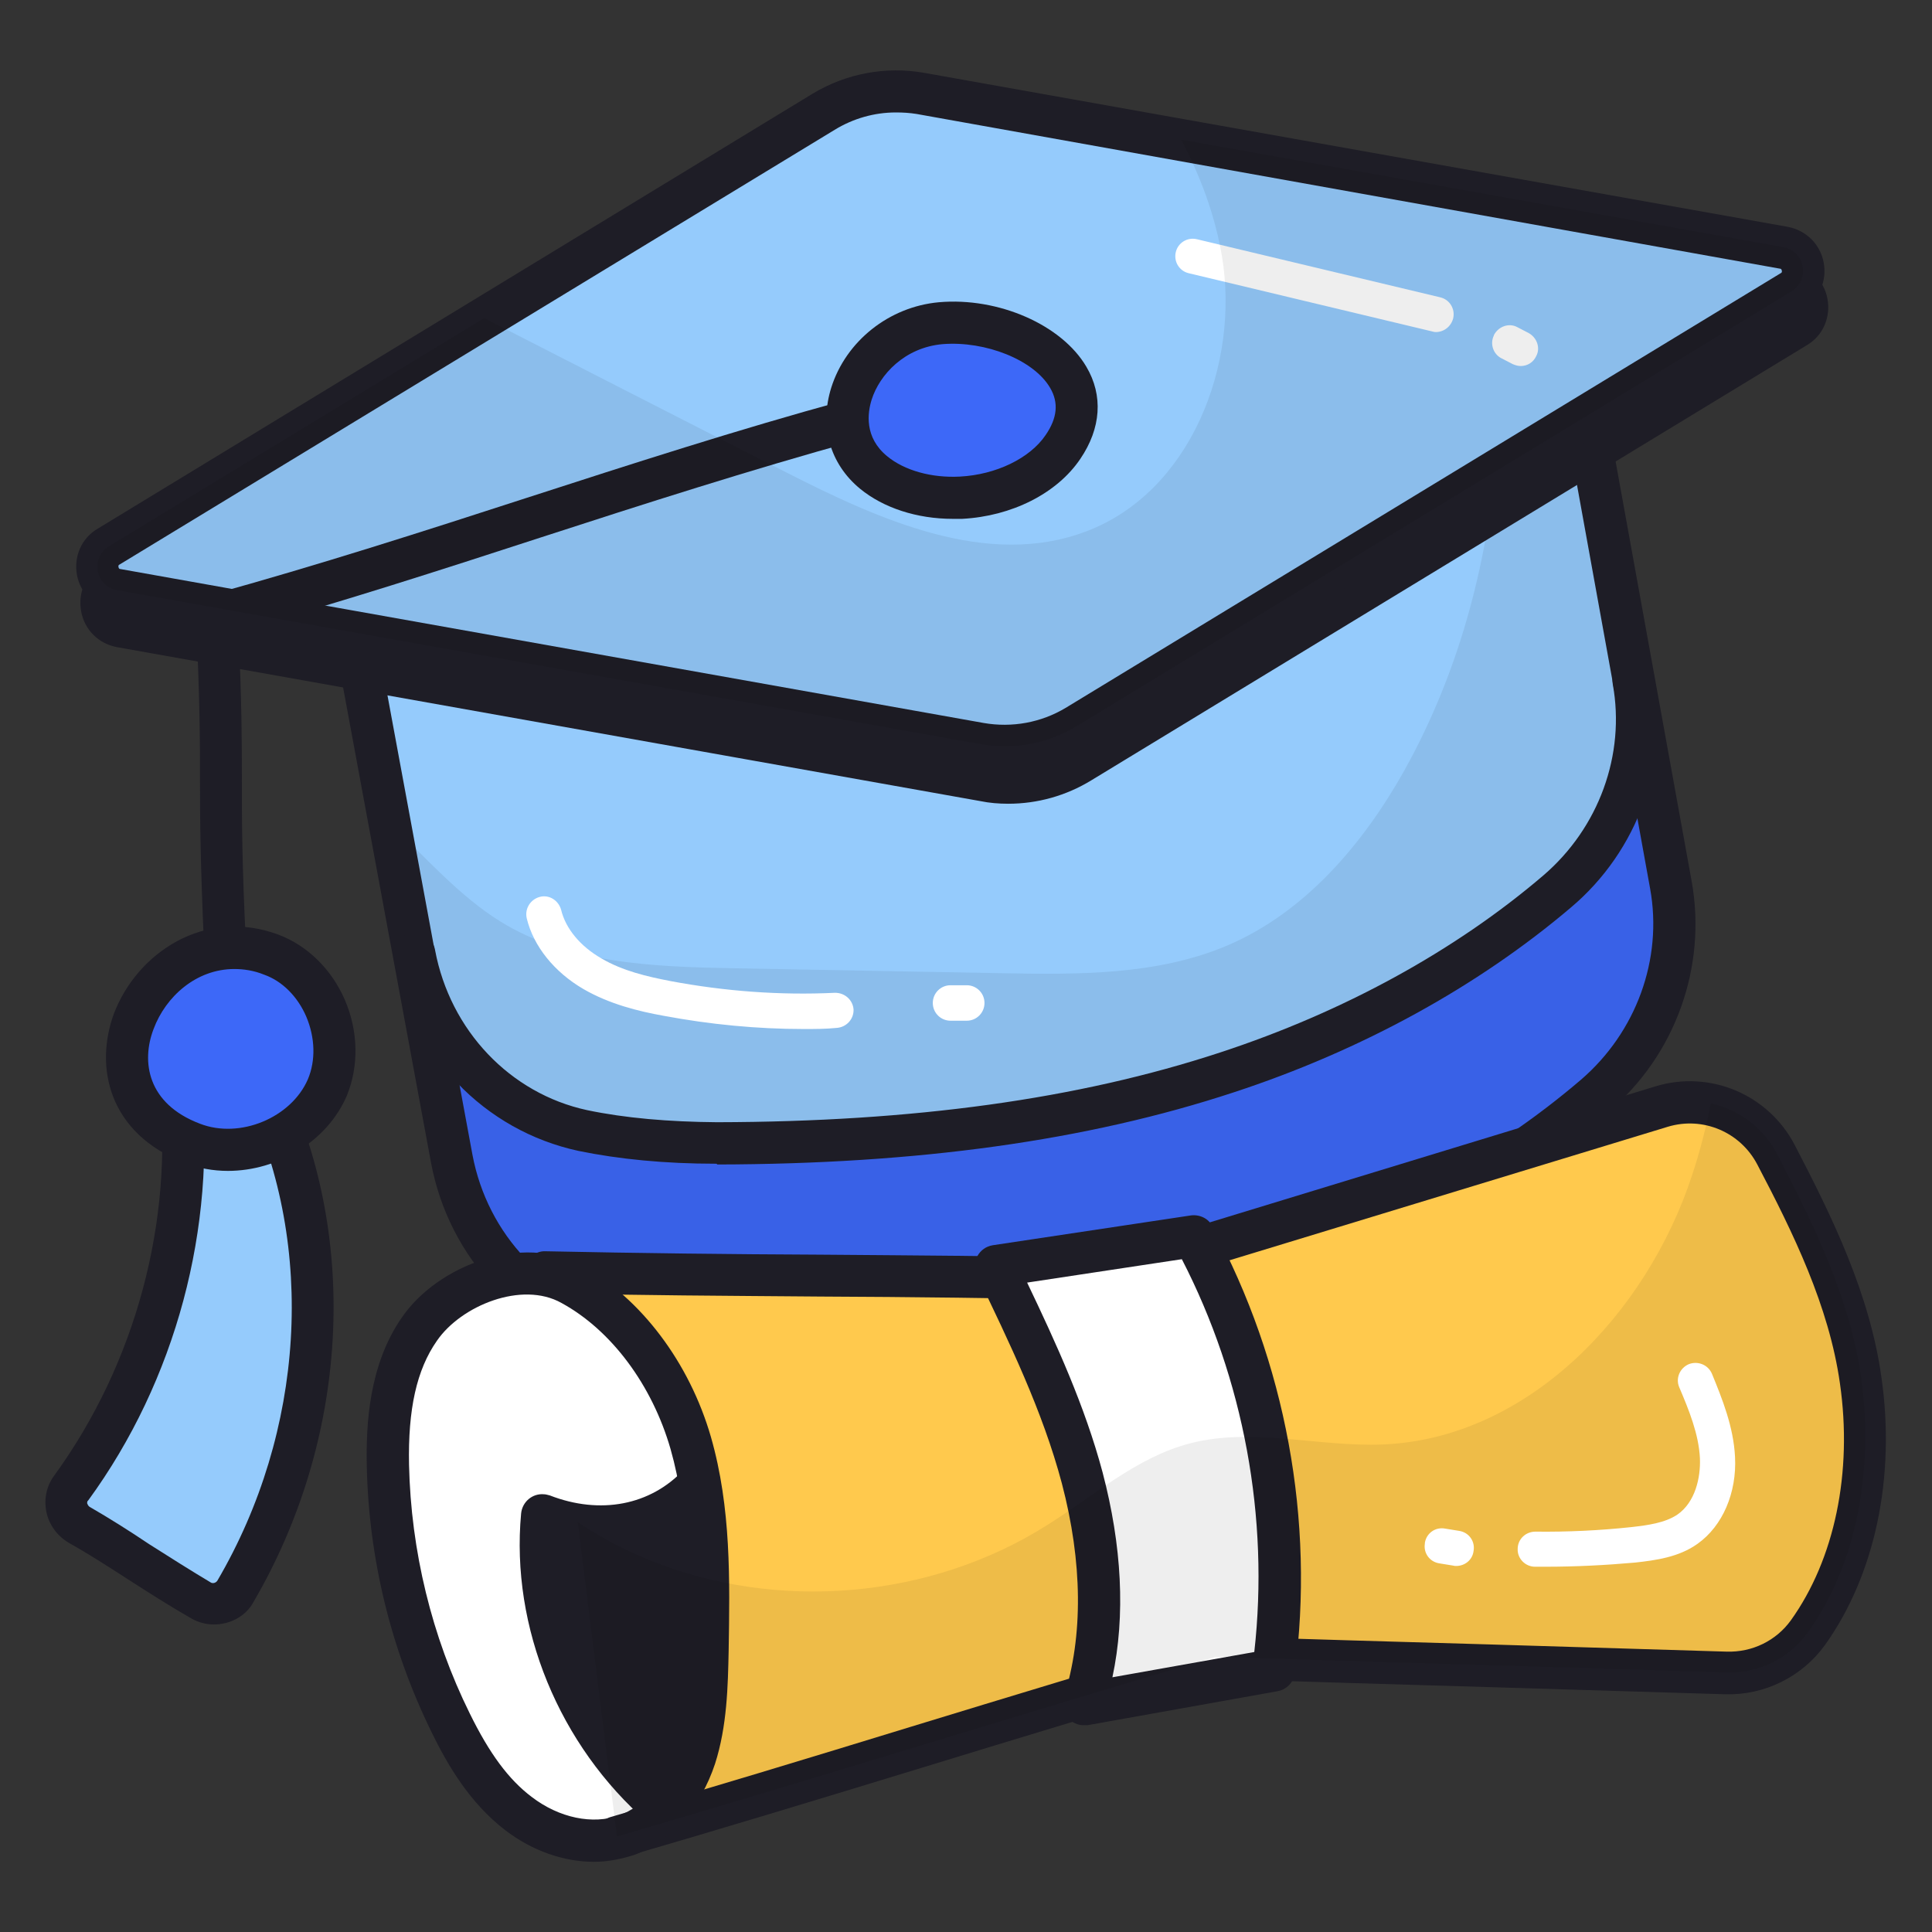
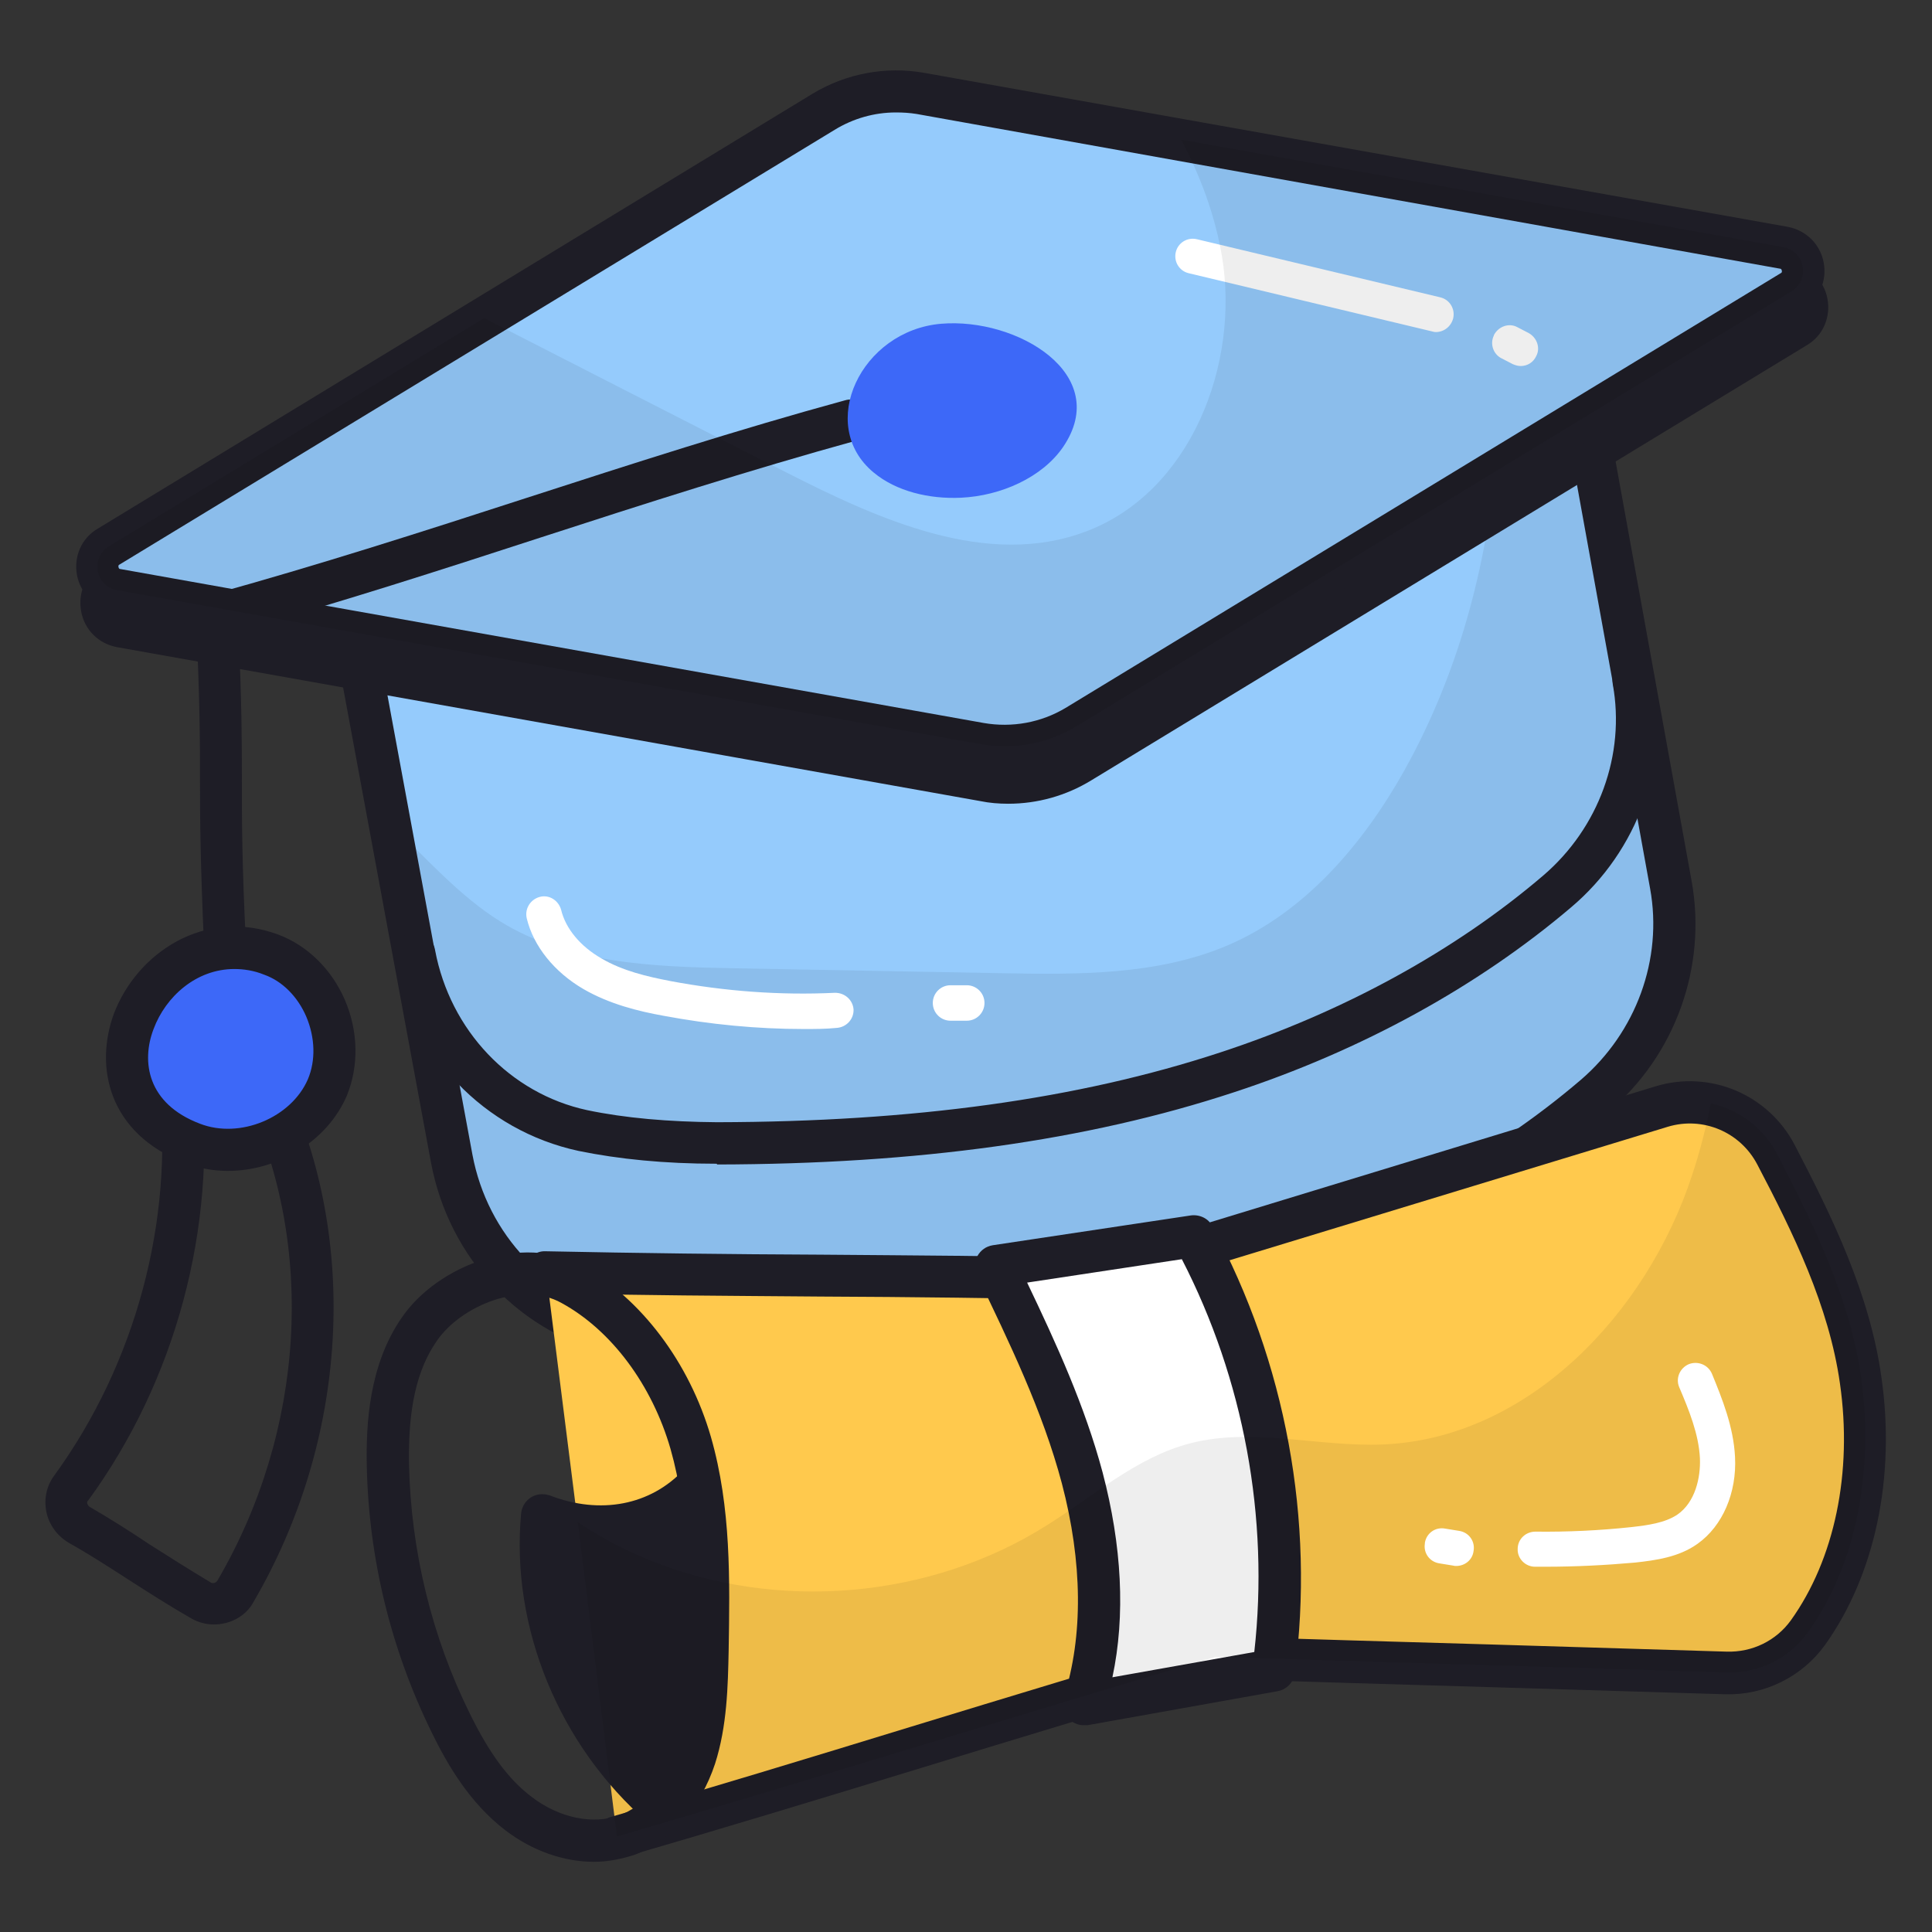
<svg xmlns="http://www.w3.org/2000/svg" version="1.1" id="Layer_1" x="0px" y="0px" width="512px" height="512px" viewBox="0 0 512 512" style="enable-background:new 0 0 512 512;" xml:space="preserve">
  <rect x="0" y="0" width="512" height="512" fill="#333333" stroke="none" />
  <style type="text/css">
	.st0{fill:#95CBFC;}
	.st1{fill:#3D68F8;}
	.st2{opacity:7.000000e-02;}
	.st3{fill:#1E1D26;}
	.st4{fill:#FFC94D;}
	.st5{fill:#FFFFFF;}
</style>
  <g>
    <path class="st0" d="M422.6,290.3c-25.4,21.6-55.8,37.5-87.5,47.9c-43.4,14.2-89.4,18.8-135.1,18.9c-11.5,0-23.9-0.9-35.6-3.3   c-23-4.9-40.3-23.7-44.7-46.8l-10-54.1l-6.4-34.8l-9.2-49.5L397,116.5l24-4.1l12.3,67.7l9.9,54.2   C446.7,255.3,438.9,276.5,422.6,290.3L422.6,290.3z" />
-     <path class="st1" d="M422.6,290.3c-25.4,21.6-55.8,37.5-87.5,47.9c-43.4,14.2-89.4,18.8-135.1,18.9c-11.5,0-23.9-0.9-35.6-3.3   c-23-4.9-40.3-23.7-44.7-46.8l-10-54.1l0.2-0.2c4.3,23.1,21.7,41.9,44.7,46.8c11.8,2.5,24.1,3.3,35.7,3.3   c45.7-0.1,91.8-4.7,135.1-18.9c31.7-10.4,62.1-26.3,87.5-47.9c16.2-13.8,24-35.1,20.2-56l9.9,54.2   C446.7,255.3,438.9,276.5,422.6,290.3L422.6,290.3z" />
    <path class="st2" d="M422.6,290.3c-25.4,21.6-55.8,37.5-87.5,47.9c-43.4,14.2-89.4,18.8-135.1,18.9c-11.5,0-23.9-0.9-35.6-3.3   c-23-4.9-40.3-23.7-44.7-46.8l-10-54.1l-6.4-34.8c9.4,9.1,18.5,19.4,29.3,26.1c18.1,11.2,40.6,12,61.8,12.4   c23.5,0.4,47,0.9,70.6,1.3c20.5,0.4,41.7,0.6,60.4-7.4c20.5-8.8,35.8-26.8,46.7-46.2c15.2-27.3,22.6-56.9,24.9-87.7l24-4.1   l12.3,67.7l9.9,54.2C446.7,255.3,438.9,276.5,422.6,290.3L422.6,290.3z" />
    <path class="st3" d="M199.6,362.6c-13.5,0-25.8-1.2-36.4-3.4c-25-5.4-44.2-25.4-49-51.2L88.6,169.6c-0.5-3,1.5-6,4.5-6.5   c3-0.5,6,1.5,6.5,4.5L125.2,306c4,21.3,19.9,37.9,40.3,42.4c10,2.1,21.4,3.2,34.4,3.2c52-0.1,95.7-6.1,133.4-18.5   c32.6-10.7,62.2-26.9,85.6-46.9c14.7-12.6,21.8-32,18.4-50.7l-22.1-122c-0.5-3,1.5-6,4.5-6.5c3-0.5,6,1.5,6.5,4.5l22.1,122   c4.1,22.7-4.3,46.2-22.1,61.2c-24.6,20.9-55.5,37.9-89.4,49c-38.9,12.8-83.7,19-136.9,19.1C199.8,362.6,199.7,362.6,199.6,362.6   L199.6,362.6z" />
    <g>
-       <path class="st3" d="M286.3,202.1L475.8,86.8c5-3,3.6-10.6-2.2-11.6L244.8,34.3c-8.8-1.6-17.9,0.2-25.6,4.8L29.8,154.4    c-5,3-3.6,10.6,2.2,11.6l228.8,40.8C269.6,208.4,278.7,206.7,286.3,202.1z" />
      <path class="st3" d="M267.2,213c-2.5,0-5-0.2-7.4-0.7L31,171.5c-4.9-0.9-8.6-4.6-9.5-9.5c-0.9-4.9,1.2-9.8,5.5-12.3L216.4,34.4    c8.8-5.4,19.3-7.4,29.5-5.5l228.8,40.8c4.9,0.9,8.7,4.6,9.6,9.5c0.9,4.9-1.2,9.8-5.5,12.3L289.2,206.8    C282.5,210.9,274.9,213,267.2,213z M238.4,39.4c-5.7,0-11.3,1.6-16.2,4.6L32.7,159.2c-0.2,0.1-0.4,0.2-0.3,0.7    c0.1,0.5,0.4,0.5,0.5,0.5l228.8,40.8c7.5,1.3,15.2-0.1,21.7-4L472.8,82c0.2-0.1,0.4-0.2,0.3-0.7c-0.1-0.5-0.4-0.5-0.5-0.5    L243.8,39.8C242,39.5,240.2,39.4,238.4,39.4z" />
    </g>
    <path class="st3" d="M189.8,308.4c-13.6,0-25.8-1.2-36.5-3.4c-25-5.4-44.2-25.4-49-51.2c-0.5-3,1.4-6,4.5-6.5c3-0.5,6,1.4,6.5,4.5   c4,21.3,19.9,38,40.3,42.4c10,2.1,21.6,3.1,34.4,3.2c52-0.1,95.7-6.1,133.4-18.5c32.6-10.7,62.2-26.9,85.6-46.9   c14.7-12.6,21.8-32,18.4-50.7c-0.5-3,1.5-6,4.5-6.5s6,1.5,6.5,4.5c4.1,22.7-4.3,46.2-22.1,61.2c-24.6,20.9-55.5,37.9-89.4,49   c-38.9,12.8-83.7,19-136.9,19.1C190.1,308.4,189.9,308.4,189.8,308.4L189.8,308.4z" />
-     <path class="st0" d="M47.7,286.9c4,37.7-6.6,76.7-28.9,107.4c-2.4,3.3-1.2,7.8,2.2,9.9c10.6,6.1,21.8,14,32.3,20   c3.3,1.9,7.4,0.6,9.2-2.6c23.3-39.8,27.6-91.1,8-132.7" />
    <path class="st3" d="M56.7,430.5c-2,0-4.1-0.5-6-1.6c-5.6-3.2-11.4-6.9-17-10.5c-5.1-3.3-10.4-6.7-15.4-9.5c-3.1-1.8-5.3-4.8-6-8.2   s0-6.9,2.1-9.7c21.5-29.6,31.7-67.3,27.8-103.5c-0.3-3.1,1.9-5.8,5-6.1c3-0.4,5.8,1.9,6.1,5c4.1,38.9-6.7,79.4-29.9,111.2   c-0.3,0.2-0.3,0.5-0.3,0.8c0.1,0.2,0.2,0.6,0.6,0.9c5.2,3,10.6,6.4,15.8,9.9c5.5,3.5,11.2,7.1,16.4,10.2c0.5,0.3,1.3,0.1,1.7-0.5   c23.2-39.6,26.1-88.5,7.8-127.5c-1.3-2.8-0.1-6.1,2.6-7.4c2.8-1.3,6.1-0.1,7.4,2.6c19.9,42.3,16.8,95.1-8.2,137.9   C65.2,428.3,61,430.5,56.7,430.5L56.7,430.5z" />
    <path class="st1" d="M51.1,303c13.3,5.1,30.2-1.7,35.8-14.8s-1.5-30.3-14.9-35.2C40.6,241.4,15.6,289.3,51.1,303z" />
    <path class="st0" d="M474.8,77.2L285.4,192.4c-7.7,4.7-16.8,6.4-25.6,4.8L31,156.4c-5.7-1-7.1-8.5-2.2-11.6l99.5-60.5l90-54.8   c7.7-4.7,16.8-6.4,25.6-4.8L313,37.1l159.7,28.5C478.3,66.6,479.8,74.1,474.8,77.2z" />
    <path class="st3" d="M266.2,203.4c-2.5,0-5-0.2-7.4-0.7L30,161.9c-4.9-0.8-8.7-4.7-9.6-9.5c-0.9-4.9,1.2-9.8,5.5-12.3L215.4,24.8   c8.8-5.3,19.3-7.3,29.5-5.5l228.8,40.8c4.9,0.9,8.7,4.6,9.6,9.5s-1.2,9.8-5.5,12.3L288.3,197.2C281.6,201.3,274,203.4,266.2,203.4   L266.2,203.4z M237.4,29.8c-5.7,0-11.3,1.6-16.2,4.6L31.7,149.6c-0.2,0.1-0.4,0.2-0.3,0.7c0.1,0.5,0.4,0.5,0.5,0.5l228.8,40.8   c7.5,1.3,15.2-0.1,21.7-4L471.9,72.4c0.2-0.1,0.4-0.2,0.3-0.7c-0.1-0.5-0.4-0.5-0.5-0.5L242.9,30.2C241,29.9,239.3,29.8,237.4,29.8   z" />
    <path class="st3" d="M59.7,256.8c-2.9,0-5.4-2.3-5.6-5.4c-1-22.7-1.1-33.7-1.1-44.3c0-10.5,0-21.4-1.1-43.8c-0.2-2.6,1.6-5,4.1-5.7   c27.9-7.7,56.3-16.8,83.7-25.7c27.5-8.9,56-18.1,84.2-25.8c2.9-0.9,6.1,0.9,6.8,3.9c0.8,2.9-0.9,6-3.8,6.8c0,0-0.1,0-0.1,0   c-27.9,7.7-56.3,16.8-83.7,25.7C117,151,90,159.7,63.2,167.2c0.9,19.7,0.9,29.9,0.9,39.8c0,10.5,0,21.4,1.1,43.8   c0.2,3.1-2.2,5.7-5.4,5.8C59.8,256.8,59.7,256.8,59.7,256.8L59.7,256.8z" />
    <path class="st3" d="M60.4,310.3c-3.9,0-7.8-0.7-11.4-2.1c-20.3-7.8-24-25.5-18.8-39.6c6.1-16,24-28.2,43.6-20.9   c7.7,2.9,14.1,9.2,17.6,17.3c3.6,8.4,3.7,17.6,0.5,25.4C86.7,302.5,73.6,310.3,60.4,310.3z M62.1,256.8c-10.1,0-18.2,7.3-21.4,15.9   c-3.3,8.6-1.7,19.8,12.3,25.1c10.6,4.1,24.2-1.6,28.6-11.8c2.1-5,1.9-11-0.4-16.5c-2.3-5.4-6.4-9.5-11.2-11.2   C67.3,257.2,64.6,256.8,62.1,256.8z" />
    <path class="st1" d="M231.5,125.2c6,5,14.7,7.1,23.2,6.7c10.6-0.5,21.5-5.4,27-13.4c13.2-19.3-12.2-34.4-32.3-32.7   C228.2,87.6,216.3,112.6,231.5,125.2L231.5,125.2z" />
-     <path class="st3" d="M252.5,137.5c-9.5,0-18.4-2.9-24.6-8c-8-6.6-10.8-16.6-7.6-26.8c3.9-12.3,15.3-21.4,28.5-22.6   c15.8-1.4,32.6,6,39.1,17.1c4.5,7.6,3.9,16.3-1.6,24.4c-6.2,9.2-18.2,15.2-31.3,15.9C254.1,137.5,253.4,137.5,252.5,137.5z    M235.1,120.9c4.6,3.8,11.8,5.8,19.3,5.4c9.5-0.5,18.5-4.8,22.7-11c3.1-4.5,3.5-8.6,1.2-12.5c-4.3-7.4-17.1-12.5-28.5-11.6   c-10.1,0.9-16.7,8.1-18.8,14.7C229.9,109.4,229,115.9,235.1,120.9L235.1,120.9z" />
    <path class="st4" d="M479.1,432.6c-5,7-13.1,10.9-21.6,10.6c-45-1.4-90.6-2.7-135.4-4.1c-51,15-107.5,32.7-158.6,47.6l-10.4-83.3   l-8.4-66.5c48.6,1.2,97.1,0.7,145.8,1.9l150-45.7c4.3-1.3,8.7-1.5,12.9-0.5c7.3,1.6,13.8,6.3,17.5,13.3   c10,19.2,19.5,38.8,22.4,59.8C496.4,388.8,492.5,414,479.1,432.6L479.1,432.6z" />
-     <path class="st5" d="M111.2,352.1c-7.1,10.3-8.6,23.6-8.4,36.2c0.5,23.6,6.2,47.1,16.6,68.3c4.5,9.1,10,17.9,18,24   c8.1,6.1,19,9.2,28.5,5.7c8.9-3.3,15.1-11.7,18.2-20.7s3.2-18.7,3.4-28.2c0.4-18.5,0.7-37.2-4.4-55c-4.8-16.8-15.9-33.4-31.5-42   C138.5,333.1,119.2,340.6,111.2,352.1L111.2,352.1z" />
    <path class="st3" d="M163.4,492.4c-3.1,0-5.6-2.5-5.5-5.6c0-2.5,1.6-4.6,4-5.3c25.5-7.4,52.8-15.7,79.2-23.8   c26.5-8.1,53.8-16.4,79.4-23.9c0.5-0.2,1.2-0.2,1.7-0.2c24.1,0.8,48.5,1.5,72.8,2.2l62.6,1.9c6.8,0.2,13.1-2.9,17-8.3   c11.6-16.2,16.4-39.2,13-62.8c-2.9-20.5-12.4-39.9-21.9-58c-4.5-8.6-14.4-12.8-23.7-10l-150,45.7c-0.5,0.2-1.2,0.2-1.8,0.2   c-24.3-0.5-49-0.8-72.8-0.9c-23.9-0.2-48.6-0.3-73-0.9c-3.1-0.1-5.5-2.6-5.4-5.7c0.1-3.1,2.6-5.6,5.7-5.4c24.3,0.5,49,0.8,72.8,0.9   c23.6,0.2,48,0.3,72.1,0.9l149.1-45.5c14.4-4.4,29.9,2.1,36.9,15.5c9.9,19,19.9,39.4,23,61.6c3.8,26.5-1.7,52.4-15,71   c-6.1,8.4-16,13.3-26.4,13l-62.6-1.9c-24-0.7-48.1-1.4-72-2.2c-25.3,7.4-52.3,15.6-78.4,23.6c-26.5,8.1-53.8,16.4-79.3,23.8   C164.5,492.3,163.9,492.4,163.4,492.4L163.4,492.4z" />
    <path class="st5" d="M316.4,327.6c18.9,34.8,26.4,75.7,21.1,115l-50.3,9c6.2-19.3,4.8-40.3-0.4-60c-5.2-19.5-14.1-37.9-22.9-56.2   L316.4,327.6z" />
    <path class="st3" d="M157.4,493.4c-8,0-16.3-2.9-23.4-8.3c-9.7-7.4-15.6-17.8-19.6-26c-10.8-22-16.7-46.1-17.2-70.7   c-0.2-10.8,0.5-26.7,9.4-39.4c9.4-13.6,31.8-22.3,47.6-13.6c15.7,8.7,28.5,25.7,34.2,45.4c5.4,18.8,5,38,4.7,56.7   c-0.2,9.3-0.4,19.9-3.6,29.9c-3.9,11.8-11.8,20.6-21.5,24.2C164.5,492.7,161,493.4,157.4,493.4L157.4,493.4z M115.8,355.3   c-5.4,7.7-7.7,18.2-7.4,32.9c0.5,22.7,6,45.5,16.1,65.9c5.2,10.6,10.3,17.5,16.4,22.1c7.3,5.6,16.2,7.4,23.2,4.9   c6.4-2.3,11.9-8.8,14.7-17.2c2.7-8.3,2.9-17.6,3.1-26.5c0.4-17.8,0.7-36.2-4.2-53.4c-4.9-17-15.7-31.5-28.9-38.7   C138.3,339.4,122.2,346,115.8,355.3L115.8,355.3z" />
    <path class="st3" d="M175.3,484.4c-1.3,0-2.6-0.5-3.6-1.4c-23.5-20.4-36.4-51.7-33.6-81.9c0.3-3.1,3-5.4,6.1-5.1   c0.5,0,1,0.2,1.5,0.3c13.4,5.2,26.7,2.6,35.5-6.8c2.1-2.2,5.7-2.4,7.9-0.3c2.2,2.1,2.4,5.7,0.3,7.9c-10.2,11-25.2,15.3-40.4,11.9   c-0.1,24.4,11.1,49,30.2,65.6c2.3,2.1,2.6,5.6,0.5,7.9C178.5,483.7,176.9,484.4,175.3,484.4L175.3,484.4z" />
    <path class="st3" d="M185.1,393.4c5.1,36.5,2.9,65.9-9.9,85.4c-21.8-18.9-34.4-48.4-31.7-77.2C158.4,407.3,174.3,405,185.1,393.4z    M287.2,457.2c-1.6,0-3.1-0.7-4.2-1.9c-1.3-1.5-1.7-3.5-1.1-5.4c5.2-16.3,5-35.9-0.5-56.8c-5.1-19.2-14-37.5-22.5-55.2   c-0.8-1.6-0.8-3.5,0.1-5c0.9-1.6,2.3-2.6,4.1-2.9l52.5-7.9c2.3-0.3,4.7,0.8,5.7,2.9c19.4,35.9,27.2,78,21.8,118.5   c-0.3,2.4-2.2,4.3-4.6,4.7l-50.3,9C287.9,457.2,287.5,457.2,287.2,457.2L287.2,457.2z M272.2,339.9c7.7,16.1,15.3,32.7,20,50.3   c5.1,19.4,6.1,37.9,2.6,54.3l37.6-6.7c4-35.6-2.8-72.3-19.2-104.1L272.2,339.9z" />
    <path class="st5" d="M380.5,88c-0.4,0-0.7-0.1-1.1-0.2L315,72.4c-2.5-0.6-4-3.1-3.4-5.6c0.6-2.5,3.1-4,5.6-3.4l0,0l64.5,15.4   c2.5,0.6,4,3.1,3.4,5.6C384.5,86.6,382.6,88,380.5,88L380.5,88z M403,97c-0.7,0-1.4-0.2-2.1-0.5l-2.9-1.5c-2.3-1.1-3.2-3.9-2.1-6.1   c0,0,0,0,0-0.1c1.2-2.3,4-3.3,6.2-2.1l2.9,1.5c2.3,1.2,3.3,4,2.1,6.2C406.3,96.1,404.7,97,403,97z M213,272.7   c-12.4,0-24.8-1.2-37.1-3.5c-6.7-1.2-14.4-3.1-21.3-7.1c-7.7-4.5-13.2-11.3-15-18.7c-0.6-2.5,0.9-5,3.4-5.7s5,0.9,5.7,3.4   c1.2,5,5.1,9.7,10.7,12.9c5.6,3.3,12.1,4.8,18.3,6c14.4,2.7,29,3.8,43.6,3.1c2.6,0,4.7,1.9,4.9,4.4c0.1,2.6-1.9,4.7-4.4,4.9   C218.8,272.7,216,272.7,213,272.7L213,272.7z M256.2,270.5h-4.3c-2.6,0-4.7-2.1-4.7-4.7s2.1-4.7,4.7-4.7h4.3c2.6,0,4.7,2.1,4.7,4.7   S258.8,270.5,256.2,270.5z" />
    <path class="st2" d="M479.1,432.6c-5,7-13.1,10.9-21.6,10.6c-45-1.4-90.6-2.7-135.4-4.1c-51,15-107.5,32.7-158.6,47.6l-10.4-83.3   c6.1,4,12.4,7.4,19.2,10.1c33.8,13.7,74.2,10.2,105-9.2c12.5-7.8,23.8-18.1,38.1-21.8c16.5-4.3,34,1,51.1,0.3   c38.5-1.6,69.9-34.7,81.9-71.3c2.1-6.3,3.7-12.6,5-19.1c7.3,1.6,13.8,6.3,17.5,13.3c10,19.2,19.5,38.8,22.4,59.8   C496.4,388.8,492.5,414,479.1,432.6z M474.8,77.2L285.4,192.4c-7.7,4.7-16.8,6.4-25.6,4.8L31,156.4c-5.7-1-7.1-8.5-2.2-11.6   l99.5-60.5c26.6,13.6,53.1,27.2,79.7,40.7c24.9,12.7,53.7,25.8,79.9,15.8c27.5-10.4,40.8-44.1,35.9-73.1   c-1.9-10.9-5.7-21.1-10.8-30.7l159.7,28.5C478.3,66.6,479.8,74.1,474.8,77.2L474.8,77.2z" />
    <path class="st5" d="M409.6,415.2h-2.8c-2.6,0-4.7-2.2-4.6-4.7c0-2.6,2.1-4.6,4.7-4.6c8.5,0.1,17-0.3,25.4-1.2   c4.4-0.5,8.9-1.1,12.2-3.3c4.8-3.3,6.2-9.9,6-14.9c-0.3-6.4-2.9-12.8-5.5-18.9c-1-2.4,0.2-5.1,2.6-6.1c2.4-0.9,5.1,0.2,6.1,2.6   c2.7,6.6,5.7,14,6.1,22c0.5,9.5-3.3,18.3-9.9,23c-5,3.6-11.2,4.4-16.6,5C425.4,414.8,417.5,415.2,409.6,415.2L409.6,415.2z    M385.9,415c-0.2,0-0.5,0-0.8-0.1l-3.7-0.6c-2.5-0.4-4.2-2.7-3.8-5.2c0-0.1,0-0.1,0-0.2c0.4-2.6,2.8-4.3,5.4-3.8l3.7,0.6   c2.6,0.4,4.3,2.8,3.8,5.4C390.2,413.4,388.2,415,385.9,415z" />
  </g>
</svg>